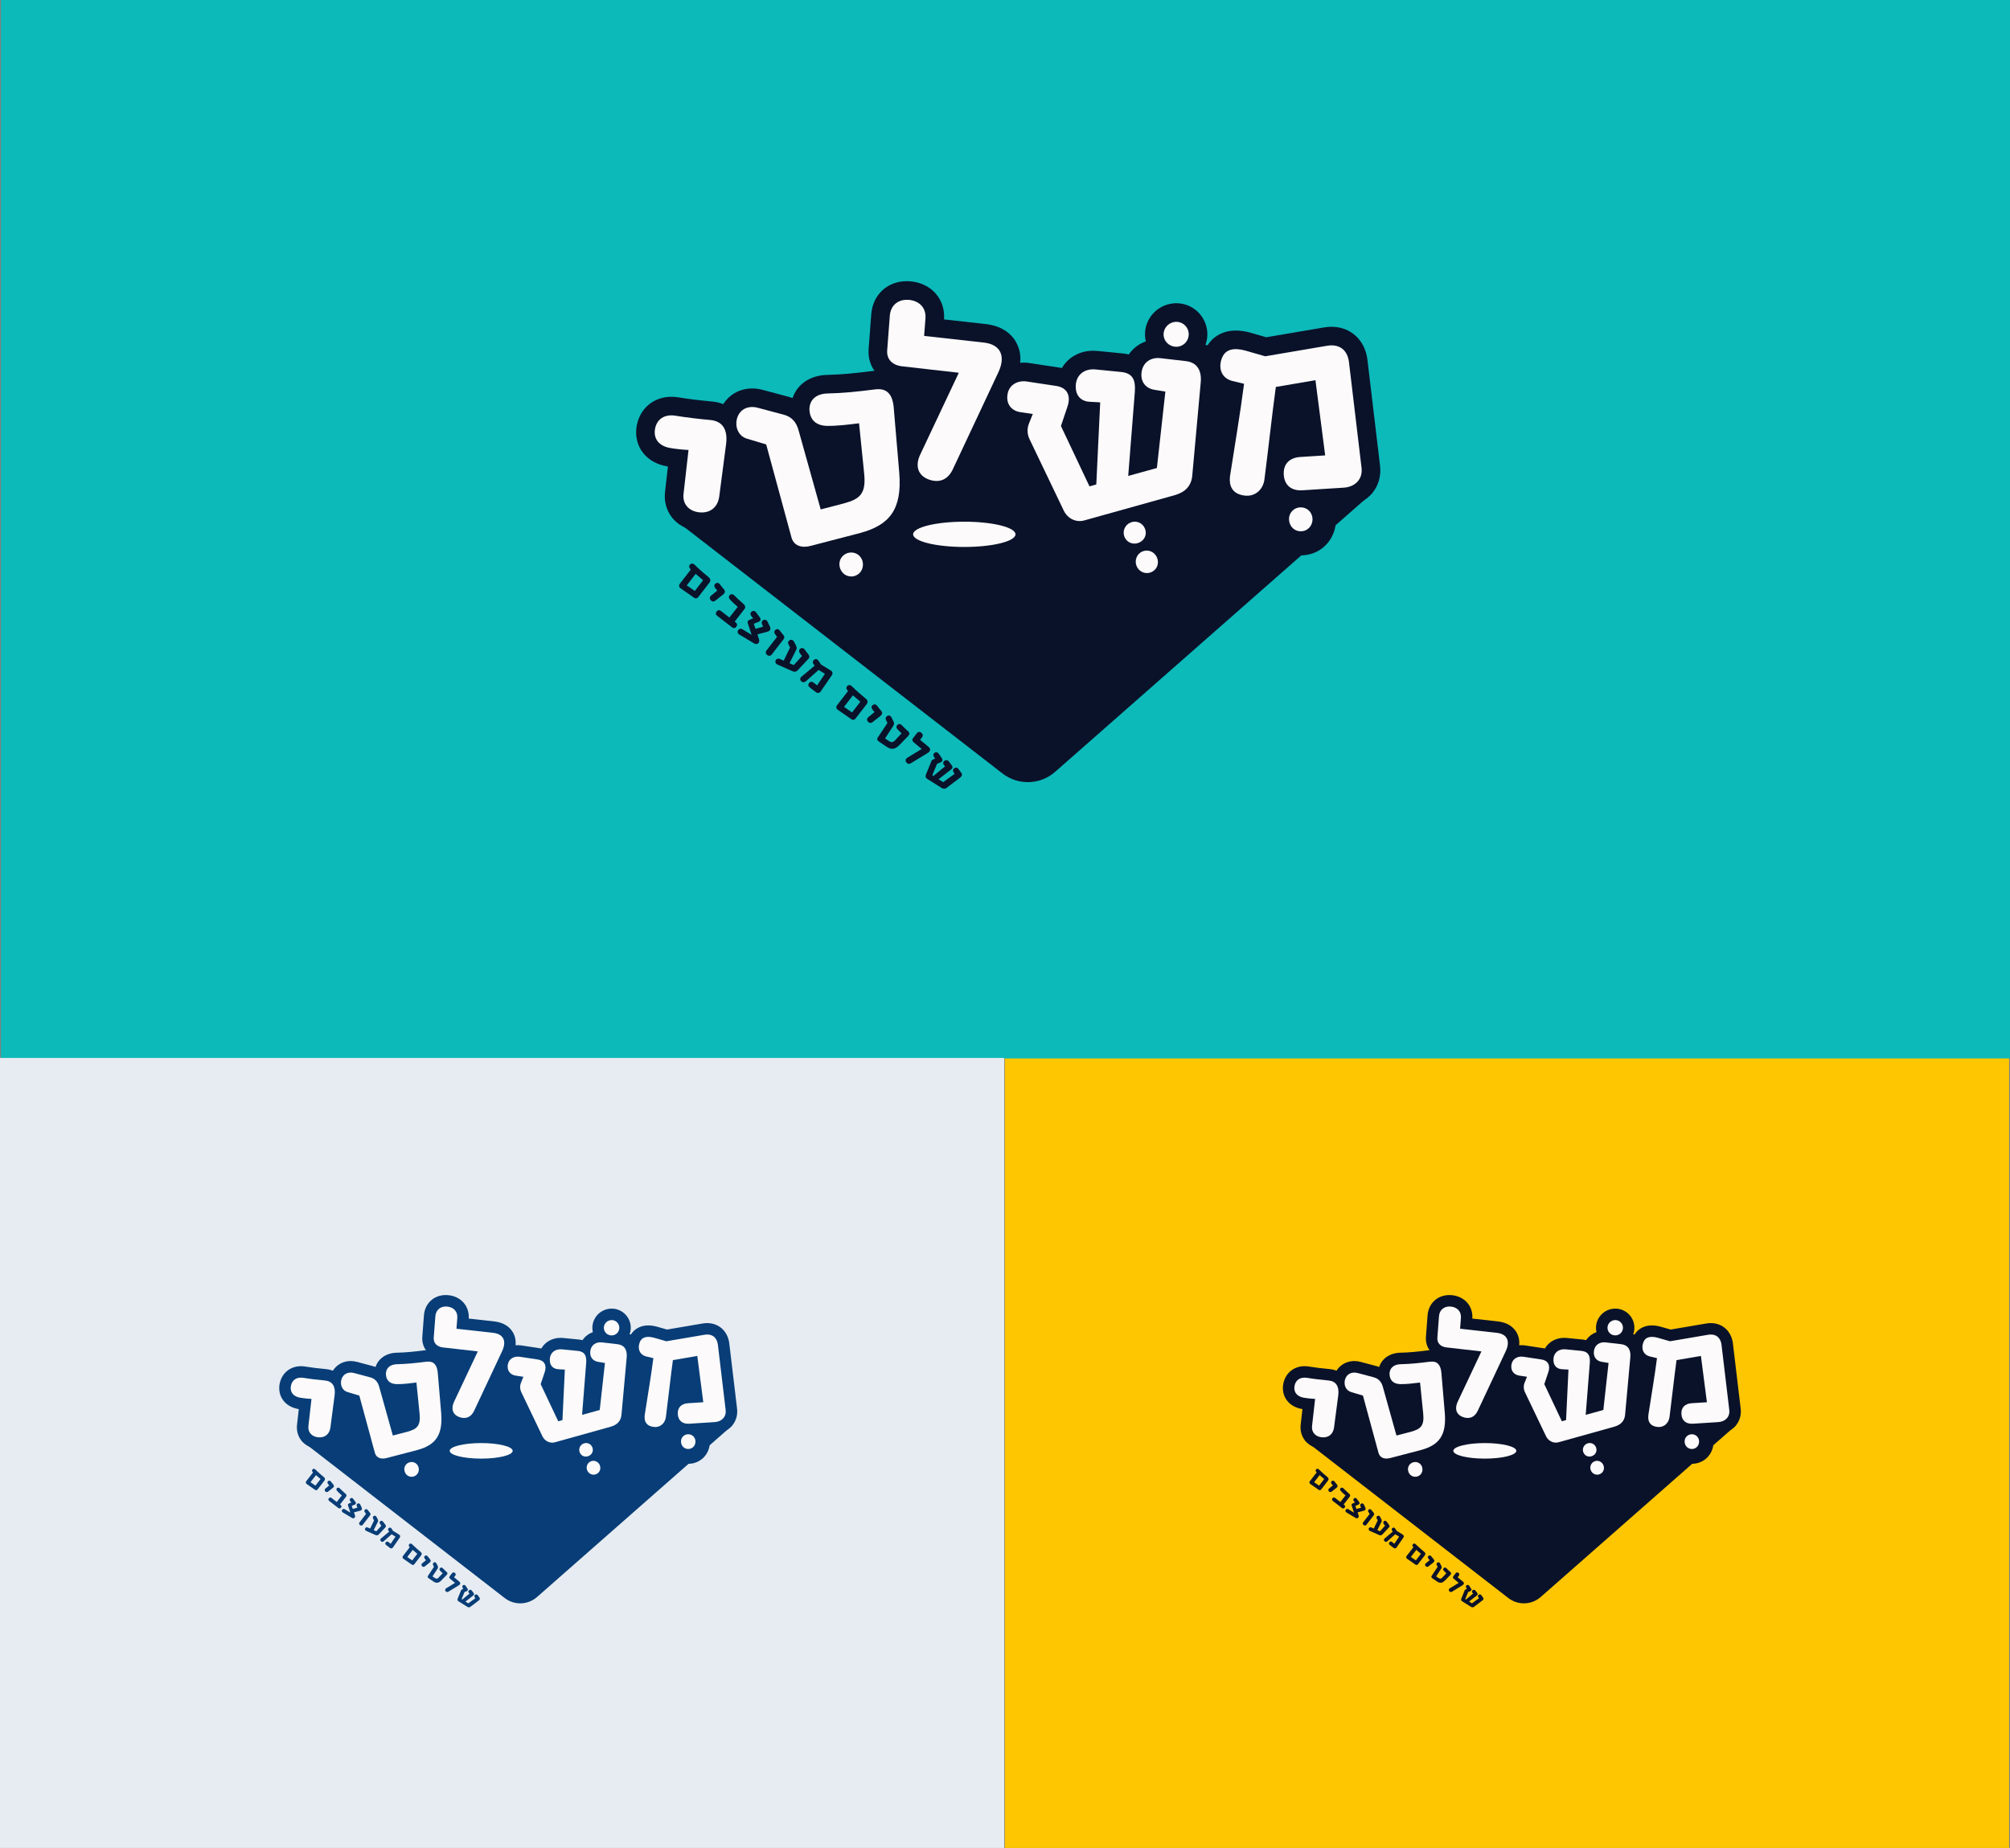
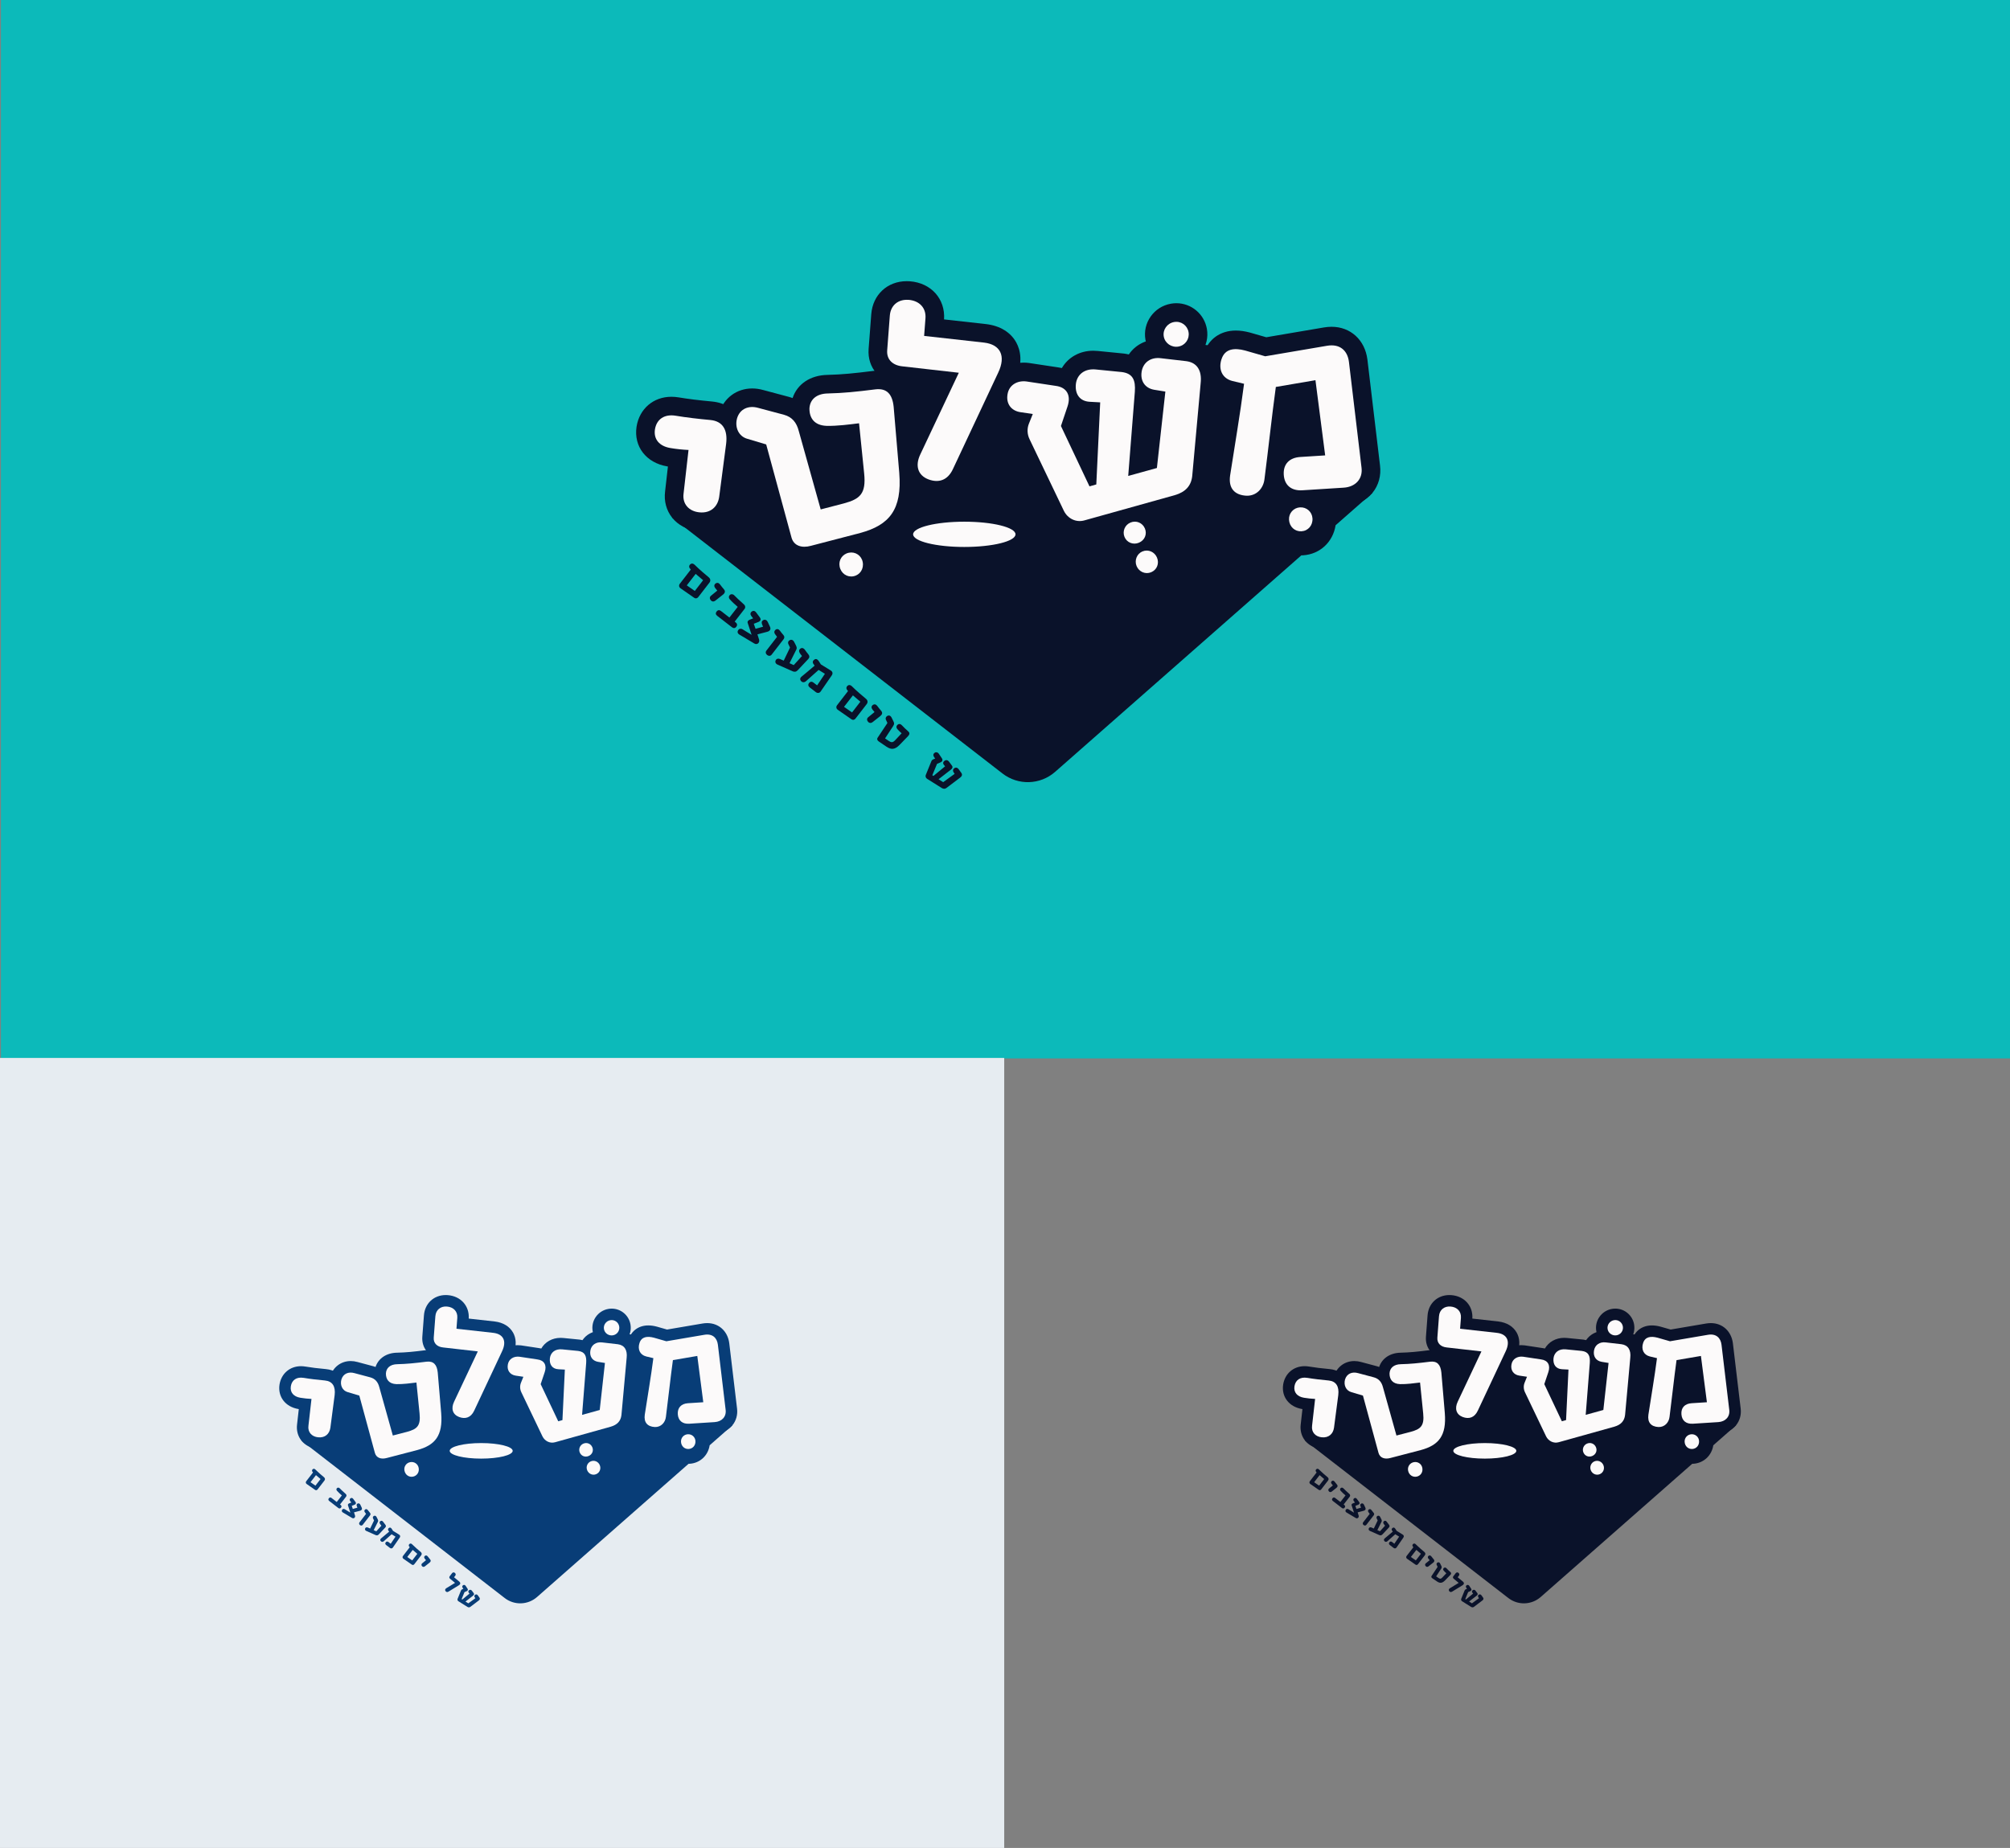
<svg xmlns="http://www.w3.org/2000/svg" id="Layer_2" viewBox="0 0 1067.5 981.64">
  <rect x="0" y="0" width="1067.5" height="981.64" fill="#808080" stroke="none" />
  <defs>
    <style>      .cls-1 {        fill: #0cbaba;      }      .cls-2 {        fill: #083d77;      }      .cls-3 {        fill: #0a122a;      }      .cls-4 {        fill: #e6ecf1;      }      .cls-5 {        fill: #fec601;      }      .cls-6 {        fill: #fcfafa;      }    </style>
  </defs>
  <g id="Layer_4">
    <g>
-       <rect class="cls-5" x="533.68" y="562" width="533.34" height="419.64" />
      <rect class="cls-1" x=".5" width="1067" height="562.23" />
      <g>
        <path class="cls-3" d="M921.95,757.16l-8.01-49.11-36.61,2.09-15.43-2.09-7.06,2.09-14.77,7.51-18.62,2.11-45.64-3.14-41.83,14.55h-25.52l-15.36,34.07,107.96,83.64c5.12,3.97,12.33,3.74,17.2-.54l80.48-70.77c.18,0,.36,0,.55,0,5.52-.35,9.79-4.35,10.64-9.83l12.02-10.57Z" />
        <g>
          <path class="cls-3" d="M700.53,780.64c1.46,1.47,3.49,3.18,4.59,4.09.56.47.65,1.17.23,1.71l-3.67,4.75c-.35.46-.89.55-1.34.21l-4.44-3.09c-.53-.38-.63-.99-.23-1.5l3.59-4.64-.09-.09c-.54-.55-.6-1.14-.1-1.6.48-.43,1.02-.3,1.47.15ZM700.56,789.19l2.71-3.51c-.98-.81-1.74-1.45-2.43-2.08l-2.9,3.76,2.62,1.83Z" />
          <path class="cls-3" d="M708.78,787.04c.39.53.87,1.12,1.32,1.64.48.56.35,1.14-.32,1.68l-2.53,2c-.49.38-1.07.35-1.5-.16-.4-.47-.4-1.08.1-1.47l2.04-1.67c-.24-.26-.5-.56-.7-.85-.39-.53-.36-1.08.12-1.45.51-.38,1.06-.27,1.47.28Z" />
          <path class="cls-3" d="M714.11,800.9c-.38.49-.91.55-1.4.17l-4.86-3.76c-.5-.39-.57-.9-.19-1.4.39-.5.91-.58,1.42-.19l2.79,2.15,2.72-3.49c-1.03-.89-1.83-1.61-2.59-2.47-.43-.49-.39-1.02,0-1.41.42-.39,1.05-.34,1.47.11.76.78,1.5,1.48,3.16,2.96.47.41.55,1.02.22,1.45l-3.24,4.17.36.28c.49.38.56.92.17,1.42Z" />
          <path class="cls-3" d="M714.73,802c.3-.48.88-.61,1.41-.28l2.97,1.82-1.25-3.81c-.22-.55.12-.94.68-1.15l1.08-.42-.6-.77c-.39-.52-.36-1.08.15-1.46.54-.4,1.08-.2,1.45.3l1.21,1.63c.41.53.31,1.15-.46,1.47l-1.54.6.58,1.65,2.44-.69-.32-.81c-.24-.63-.1-1.1.44-1.38.54-.26,1.13,0,1.42.59l.77,1.65c.32.71.03,1.35-.93,1.6l-3.19.84.52,1.64c.34,1.01-.58,1.93-1.54,1.35l-4.87-2.9c-.61-.36-.76-.91-.41-1.46Z" />
          <path class="cls-3" d="M728.36,802.15c.36.49.76,1,1.16,1.45.39.46.37.93.03,1.38l-3.88,5.02c-.35.46-.96.51-1.47.12-.49-.38-.6-.98-.24-1.44l3.48-4.51c-.24-.29-.47-.59-.68-.92-.35-.52-.28-1,.2-1.4.46-.36,1-.23,1.4.29Z" />
          <path class="cls-3" d="M735.59,810.45c-.33-.4-.6-.73-.81-1.11-.26-.49-.2-1.01.34-1.36.52-.33,1.05-.08,1.39.4.37.52.72,1.01,1.18,1.55.4.5.41,1.02-.04,1.49l-3.43,3.65c-.55.57-1.07.64-1.71.36l-4.94-2.19c-.62-.26-.86-.86-.59-1.39.26-.53.81-.68,1.41-.43l1.23.54,2.06-4.28-.52-1.1c-.27-.57-.02-1.13.53-1.36.57-.22,1.07.09,1.31.57l.56,1.1c.37.73.37,1.05.18,1.46l-2.23,4.46,1.38.62,2.7-2.97Z" />
          <path class="cls-3" d="M739.68,811.58c.56-.33,1.03-.01,1.4.55l.68,1.06,3.21,1.98c.69.43.73,1.05.36,1.6l-3.64,5.28c-.38.56-1.04.63-1.6.19l-1.97-1.52c-.53-.41-.61-.94-.23-1.44.38-.49.93-.55,1.45-.15l1.19.92,2.55-3.78-2.06-1.27c-1.41,1.22-2.78,2.48-4.17,3.71-.42.39-1.04.45-1.48.04-.52-.51-.52-1.06.06-1.56,1.42-1.19,2.88-2.36,4.28-3.59l-.42-.59c-.36-.53-.17-1.1.38-1.42Z" />
          <path class="cls-3" d="M751.92,820.36c1.46,1.47,3.49,3.18,4.59,4.09.56.47.65,1.17.23,1.71l-3.67,4.75c-.35.46-.89.55-1.34.21l-4.44-3.09c-.53-.38-.63-.99-.23-1.5l3.59-4.64-.09-.09c-.54-.55-.6-1.14-.1-1.6.48-.43,1.02-.3,1.47.15ZM751.94,828.9l2.71-3.51c-.98-.81-1.74-1.45-2.43-2.08l-2.9,3.76,2.62,1.83Z" />
          <path class="cls-3" d="M760.17,826.75c.39.54.87,1.12,1.32,1.65.48.56.35,1.14-.32,1.68l-2.53,2c-.49.37-1.07.35-1.5-.16-.4-.47-.4-1.08.1-1.47l2.04-1.67c-.24-.26-.49-.56-.7-.85-.39-.53-.36-1.08.12-1.45.51-.38,1.06-.27,1.47.28Z" />
          <path class="cls-3" d="M765.42,833.28l-2.69,4.1,1.18.81c.84.56,1.32.65,2.17-.27l2.07-2.21c-.43-.39-.99-.87-1.41-1.37-.46-.57-.33-1.08.11-1.45.42-.34.95-.28,1.42.24.62.68,1.16,1.18,2.07,1.99.5.46.44.95-.08,1.51l-2.77,2.86c-1.56,1.6-2.77,1.61-4.26.62l-2.54-1.73c-.47-.31-.67-.77-.4-1.2l3.22-4.84-.49-1.08c-.23-.48,0-1.03.52-1.28.55-.25,1.06.02,1.31.55l.71,1.44c.22.46.14.88-.15,1.3Z" />
          <path class="cls-3" d="M774.58,835.52c.51.4.63.99.24,1.49l-.65.84,2.8,2.32c.73.62.68,1.38-.29,1.97l-5.47,3.35c-.64.39-1.19.22-1.57-.3-.39-.55-.21-1.13.42-1.52l4.64-2.83-2.62-2.18c-.46-.37-.58-.87-.24-1.31l1.28-1.66c.39-.5.98-.55,1.46-.18Z" />
          <path class="cls-3" d="M776.05,849.3l1.8-4.43c.13-.33.38-.56.68-.67l.58-.21-.42-.63c-.31-.47-.2-.99.29-1.3.47-.3,1.01-.13,1.33.33l.99,1.48c.38.55.21,1.07-.44,1.36l-1.14.5-1.53,3.71.36.23,3.81-3.15-.39-.48c-.41-.49-.24-1.01.24-1.35.46-.32,1.04-.23,1.44.31l.94,1.26c.38.55.2.94-.35,1.38l-4.01,3.11,1.51.95,3.74-2.72-.38-.58c-.3-.49-.16-.98.29-1.28.48-.32,1.04-.19,1.39.31l.89,1.24c.38.55.21,1.09-.4,1.53l-4.47,3.38c-.49.35-.99.34-1.55,0l-4.78-3c-.46-.28-.59-.83-.42-1.29Z" />
        </g>
        <ellipse class="cls-6" cx="788.58" cy="770.7" rx="16.73" ry="4.13" />
        <g>
          <path class="cls-3" d="M702.81,769.63c-.46,0-.92-.02-1.39-.07-3.37-.31-6.34-1.85-8.32-4.32-1.89-2.37-2.7-5.42-2.3-8.6l.92-8.12c-.08-.01-.16-.03-.24-.04-6.86-1.16-10.98-6.49-10.01-12.97.94-5.88,5.51-9.79,11.4-9.79.77,0,1.56.07,2.36.2,3,.51,6.67.96,10.95,1.35,4.36.43,6.85,2.5,8.19,4.17,2.12,2.65,2.94,6.14,2.44,10.38l-2.29,17.49c-.89,6.18-5.59,10.33-11.7,10.33Z" />
          <path class="cls-3" d="M751.61,790.56c-4.79,0-8.8-3.35-9.74-8.16-1.06-5.37,2.45-10.6,7.82-11.66.64-.13,1.3-.19,1.95-.19,4.71,0,8.79,3.37,9.71,8.01.52,2.65.02,5.32-1.41,7.52-1.46,2.24-3.73,3.77-6.38,4.29-.64.13-1.3.19-1.95.19Z" />
          <path class="cls-3" d="M736.34,780.85c-4.91,0-8.77-2.83-10.07-7.39l-7.42-27.28-2.86-.86c-5.95-1.69-9.26-7.89-7.53-14.16l.04-.12c1.46-4.88,5.69-8.04,10.78-8.04,1.19,0,2.4.17,3.6.51l8.38,2.24c.39.11.8.24,1.21.39,1.5-4.56,5.78-7.49,11.46-7.58,4.85-.12,8.67-.51,14.91-1.3h.08c.54-.07,1.07-.1,1.59-.1,2.32,0,9.98.81,11.05,11.24l1.84,21.67c1.15,14.27-4.31,22.54-17.19,26.04l-16.19,4.21c-1.24.34-2.48.51-3.67.51ZM745.9,755.16l1.71-.44c1.3-.36,1.93-.62,2.23-.76.05-.35.11-1.11-.04-2.58l-1.04-10.25c-1.47.12-2.97.21-4.45.21-.3,0-.6,0-.9-.01h-.1c-.44-.02-.87-.06-1.3-.11l3.9,13.95Z" />
          <path class="cls-3" d="M779.52,759.33c-1.59,0-3.23-.32-4.87-.94-3.16-1.23-5.5-3.48-6.63-6.33-1.21-3.06-.96-6.65.69-10.11l8.95-18.99-9.94-1.13c-6.61-.68-10.88-5.51-10.41-11.75l.86-11.34c.48-6.36,5.26-10.8,11.6-10.8.33,0,.67.01,1.02.04,6.94.53,11.62,5.76,11.16,12.46l13.8,1.54c4.51.54,7.96,2.67,9.79,5.98,1.36,2.47,2.39,6.65-.4,12.51l-14.79,31.51c-2.2,4.68-6.15,7.36-10.84,7.36Z" />
          <path class="cls-3" d="M843.3,779.48c-4.69,0-8.69-3.34-9.5-7.94-.93-5.27,2.6-10.3,7.87-11.23.57-.1,1.15-.15,1.72-.15,4.69,0,8.69,3.37,9.51,8.02.94,5.31-2.52,10.21-7.88,11.16-.57.1-1.15.15-1.72.15Z" />
          <path class="cls-3" d="M845.14,789.77c-4.71,0-8.73-3.4-9.56-8.09-.94-5.31,2.59-10.38,7.85-11.31.56-.1,1.13-.15,1.7-.15,4.71,0,8.72,3.4,9.55,8.09.45,2.56-.09,5.13-1.51,7.23-1.47,2.17-3.72,3.61-6.34,4.07-.56.1-1.13.15-1.69.15Z" />
          <path class="cls-3" d="M857.83,715.46c-4.97,0-9.19-3.53-10.05-8.38-.97-5.51,2.76-10.8,8.31-11.78.59-.1,1.19-.16,1.79-.16,4.92,0,9.12,3.53,9.98,8.4.97,5.52-2.72,10.79-8.24,11.77-.59.1-1.2.16-1.79.16Z" />
          <path class="cls-3" d="M826.3,772.44c-4.46,0-8.5-2.53-10.56-6.59l-11.28-23.54c-.97-1.99-1.39-4.16-1.25-6.31-1.92-.79-3.53-2.05-4.7-3.69-1.7-2.38-2.33-5.4-1.78-8.5.92-5.45,5.55-9.25,11.28-9.25.57,0,1.15.04,1.73.11l9.59,1.45c.4.05.78.12,1.16.21,2.01-3.47,5.78-5.66,10.23-5.66.48,0,.98.03,1.47.07l8.57.85h.09c.44.07.96.16,1.52.3,2.05-3.03,5.51-4.91,9.52-4.91.56,0,1.14.04,1.71.11l8.31.96c6.78.87,10.79,6.43,9.99,13.85l-2.77,30.43c-.63,5.65-4.19,9.7-10.04,11.4l-29.58,8.26c-1.02.29-2.11.45-3.2.45Z" />
          <path class="cls-3" d="M898.53,775.8c-5.3,0-9.56-4.06-9.9-9.45-.35-5.46,3.82-10.19,9.28-10.54.22-.01.43-.02.64-.02,5.22,0,9.56,4.08,9.89,9.3.17,2.7-.68,5.28-2.38,7.27-1.74,2.03-4.19,3.25-6.89,3.42-.21.01-.43.02-.64.02Z" />
          <path class="cls-3" d="M881,764.16c-.13,0-.26,0-.39,0h-.13c-4.69-.26-7.35-2.35-8.76-4.06-1.41-1.72-2.96-4.76-2.29-9.47v-.06c.49-3.16,1-6.33,1.51-9.51.79-4.94,1.6-10.01,2.32-15.04-2.49-.97-4.5-2.69-5.73-4.96-1.53-2.81-1.76-6.21-.64-9.57,1.5-4.62,5.4-7.41,10.43-7.41,1.43,0,2.93.21,4.58.65l5.38,1.54,18.81-3.2c.86-.15,1.71-.22,2.53-.22,6.19,0,10.89,4.3,11.71,10.69l4.13,34.66c.42,3.31-.47,6.51-2.5,8.97-2.13,2.57-5.32,4.12-8.98,4.35l-13.49.86c-.33.02-.65.03-.97.03-3.27,0-6.07-1.09-8.11-3-2.15,2.93-5.54,4.76-9.4,4.76ZM895.85,727.76c-.53,4.11-1.02,8.25-1.5,12.3,1.12-.39,2.35-.64,3.66-.72l1.64-.1-1.53-11.86-2.28.39Z" />
          <g>
            <path class="cls-6" d="M694.24,731.92c3.55.6,7.62,1.06,11.37,1.41,3.99.39,5.69,3.14,5.14,7.76l-2.27,17.35c-.47,3.3-2.86,5.43-6.46,5.07-3.36-.31-5.64-2.68-5.19-6.13l1.62-14.26c-1.94-.09-4.06-.31-5.95-.63-3.55-.6-5.51-2.85-5.02-6.08.54-3.39,3.13-5.08,6.76-4.48Z" />
            <path class="cls-6" d="M750.87,776.71c2.11-.42,4.1.91,4.51,3.03.45,2.26-.89,4.25-3,4.66-2.11.42-4.1-.91-4.54-3.18-.42-2.11.91-4.1,3.03-4.51Z" />
            <path class="cls-6" d="M734.47,736.88l7.18,25.68,7.52-1.95c5.28-1.43,7.38-3.1,6.67-9.85l-1.66-16.35c-3.13.38-7.1.93-10.64.85-3.95-.16-5.58-2.5-5.57-5.63.13-2.92,2.24-4.91,6.07-4.96,4.99-.12,8.98-.52,15.55-1.34,3.68-.41,5.48,1.58,5.91,5.73l1.83,21.56c.98,12.1-3.28,17.09-12.72,19.66l-16.16,4.21c-2.97.82-5.56,0-6.32-2.67l-8.28-30.47-6.16-1.84c-2.82-.78-4.18-3.72-3.36-6.7.94-3.16,3.85-4.28,6.92-3.4l8.43,2.25c2.65.73,4.11,2.56,4.79,5.24Z" />
            <path class="cls-6" d="M770.34,694.04c3.52.27,5.81,2.6,5.55,6.05l-.44,5.75,19.63,2.19c5.19.63,7.23,4.25,4.57,9.82l-14.81,31.54c-1.75,3.72-4.74,4.57-8.03,3.32-3.44-1.34-4.36-4.49-2.62-8.13l12.59-26.7-18.41-2.1c-3.21-.32-5.22-2.25-4.99-5.23l.86-11.34c.26-3.45,2.8-5.41,6.09-5.16Z" />
            <path class="cls-6" d="M842.89,766.84c1.92-.8,3.95.1,4.72,1.95.77,1.84-.06,3.85-1.98,4.65s-3.92-.03-4.69-1.88c-.77-1.84.1-3.95,1.95-4.72Z" />
            <path class="cls-6" d="M846.81,776.28c1.92-.8,3.98.17,4.75,2.02s0,3.99-1.92,4.79c-1.84.77-3.95-.1-4.75-2.02-.77-1.84.07-4.02,1.92-4.79Z" />
            <path class="cls-6" d="M857.16,701.29c2.27-.4,4.33,1.11,4.72,3.3s-1.03,4.32-3.3,4.72-4.41-1.1-4.79-3.29,1.11-4.33,3.38-4.73Z" />
            <path class="cls-6" d="M821.17,763.1l-11.23-23.45c-.85-1.72-.87-3.59-.21-5.19l1.25-3.11-4.09-.61c-3.05-.48-4.71-2.84-4.16-5.9.49-2.97,3.18-4.54,6.21-4.14l9.54,1.44c3.59.46,5.07,3.08,3.84,6.73l-2.15,6.39,9.33,19.73,2.23-.63,1.28-26.83-3.39-.18c-3.46-.17-4.93-2.72-4.55-5.91.4-3.04,2.86-5.03,6.51-4.66l8.5.84c3.59.46,4.52,2.64,4.25,6.43l-2.17,27.53,9.37-2.59,2.77-24.98-3.69-.6c-3.06-.55-4.5-2.95-4.07-5.84.46-3.12,3.04-4.9,6.31-4.47l8.28.96c3.59.46,5.16,3.15,4.7,7.21l-2.76,30.36c-.36,3.26-2.27,5.24-5.69,6.23l-29.52,8.25c-2.82.81-5.5-.67-6.7-3.03Z" />
            <path class="cls-6" d="M898.29,761.89c2.15-.14,3.94,1.44,4.08,3.59.15,2.3-1.43,4.09-3.58,4.23s-3.94-1.44-4.09-3.74c-.14-2.15,1.44-3.94,3.59-4.08Z" />
            <path class="cls-6" d="M872.66,713.4c1.09-3.38,4.15-3.73,7.67-2.8l6.59,1.89,20.18-3.44c4.34-.74,6.72,1.65,7.18,5.24l4.12,34.61c.46,3.66-1.99,6.28-5.82,6.53l-13.49.86c-3.6.23-5.88-1.63-6.1-5.08s1.8-5.58,5.41-5.81l8.13-.52-3.18-24.59-12.95,2.21c-1.37,10.02-2.42,20.09-3.71,30.1-.34,3.1-2.65,5.56-5.89,5.45-3.94-.21-5.93-2.47-5.34-6.59,1.52-9.95,3.27-19.99,4.56-30l-3.83-.91c-3.36-.86-4.63-3.86-3.53-7.17Z" />
          </g>
        </g>
      </g>
      <g>
        <path class="cls-3" d="M728.86,261.84l-13.01-79.8-59.5,3.39-25.07-3.39-11.47,3.39-24,12.2-30.27,3.43-74.17-5.1-67.97,23.64h-41.47l-24.96,55.37,175.45,135.92c8.32,6.45,20.04,6.08,27.95-.87l130.78-115.02c.3,0,.59,0,.89-.01,8.98-.57,15.91-7.07,17.29-15.97l19.54-17.18Z" />
        <g>
          <path class="cls-3" d="M368.97,300.05c2.37,2.38,5.67,5.17,7.46,6.64.92.77,1.06,1.89.37,2.78l-5.97,7.72c-.58.74-1.44.89-2.18.35l-7.21-5.02c-.86-.61-1.02-1.6-.38-2.44l5.83-7.54-.15-.14c-.88-.89-.97-1.86-.17-2.6.78-.71,1.66-.49,2.39.25ZM369.01,313.93l4.41-5.71c-1.59-1.32-2.82-2.36-3.95-3.37l-4.72,6.1,4.26,2.97Z" />
          <path class="cls-3" d="M382.38,310.44c.64.87,1.41,1.82,2.14,2.67.77.92.57,1.86-.52,2.74l-4.1,3.24c-.79.61-1.74.57-2.44-.26-.65-.77-.65-1.75.17-2.39l3.32-2.72c-.4-.42-.8-.91-1.14-1.38-.64-.87-.59-1.76.19-2.35.82-.61,1.73-.43,2.38.45Z" />
          <path class="cls-3" d="M391.05,332.96c-.62.8-1.47.89-2.27.27l-7.9-6.11c-.82-.63-.92-1.47-.31-2.27.63-.82,1.48-.94,2.3-.31l4.52,3.5,4.41-5.67c-1.67-1.44-2.97-2.61-4.21-4.01-.69-.79-.64-1.65,0-2.29.69-.63,1.7-.54,2.38.19,1.23,1.27,2.44,2.41,5.13,4.81.76.67.9,1.65.35,2.36l-5.27,6.78.58.45c.8.62.91,1.49.28,2.31Z" />
          <path class="cls-3" d="M392.05,334.74c.49-.78,1.43-.99,2.3-.46l4.83,2.95-2.04-6.19c-.36-.89.2-1.53,1.1-1.88l1.75-.68-.98-1.25c-.63-.84-.59-1.76.24-2.37.88-.65,1.76-.32,2.35.48l1.96,2.65c.67.86.5,1.87-.74,2.39l-2.49.97.95,2.68,3.97-1.11-.53-1.31c-.39-1.03-.16-1.78.71-2.24.88-.42,1.83,0,2.3.97l1.24,2.67c.52,1.16.05,2.19-1.52,2.6l-5.18,1.37.85,2.66c.56,1.65-.94,3.13-2.5,2.19l-7.91-4.72c-.99-.59-1.24-1.48-.66-2.37Z" />
          <path class="cls-3" d="M414.19,335c.58.79,1.24,1.63,1.89,2.36.64.75.6,1.51.04,2.24l-6.31,8.16c-.58.75-1.56.82-2.38.19-.8-.62-.97-1.59-.4-2.34l5.66-7.32c-.39-.47-.76-.97-1.11-1.5-.57-.84-.45-1.63.33-2.27.74-.59,1.62-.37,2.27.48Z" />
          <path class="cls-3" d="M425.94,348.49c-.54-.65-.97-1.19-1.31-1.8-.43-.8-.33-1.64.55-2.21.85-.53,1.7-.14,2.26.64.6.84,1.17,1.63,1.91,2.52.65.82.67,1.65-.07,2.42l-5.57,5.94c-.9.93-1.73,1.04-2.77.58l-8.02-3.56c-1-.43-1.39-1.39-.96-2.25.43-.86,1.32-1.1,2.28-.7l1.99.87,3.35-6.96-.85-1.79c-.45-.93-.04-1.83.86-2.21.92-.36,1.74.15,2.13.92l.92,1.78c.59,1.19.6,1.71.29,2.37l-3.62,7.24,2.24,1.01,4.39-4.82Z" />
          <path class="cls-3" d="M432.59,350.32c.91-.54,1.67-.02,2.27.89l1.11,1.73,5.21,3.21c1.12.69,1.18,1.7.58,2.59l-5.91,8.58c-.62.91-1.69,1.02-2.6.32l-3.2-2.47c-.85-.66-1-1.53-.37-2.34.62-.8,1.51-.9,2.36-.24l1.93,1.49,4.14-6.15-3.34-2.06c-2.28,1.98-4.51,4.03-6.77,6.03-.69.63-1.69.72-2.4.06-.84-.83-.84-1.73.1-2.53,2.31-1.93,4.68-3.84,6.95-5.83l-.68-.96c-.58-.86-.28-1.78.62-2.31Z" />
          <path class="cls-3" d="M452.48,364.59c2.37,2.38,5.67,5.17,7.46,6.64.92.77,1.06,1.89.37,2.78l-5.97,7.72c-.58.74-1.44.89-2.18.34l-7.21-5.02c-.86-.61-1.02-1.6-.38-2.44l5.83-7.54-.15-.14c-.88-.89-.97-1.86-.17-2.6.78-.71,1.66-.49,2.39.25ZM452.52,378.46l4.41-5.71c-1.59-1.32-2.82-2.36-3.95-3.37l-4.72,6.1,4.26,2.97Z" />
          <path class="cls-3" d="M465.89,374.98c.64.87,1.41,1.82,2.14,2.67.77.92.57,1.86-.52,2.73l-4.1,3.24c-.79.61-1.74.57-2.44-.26-.65-.77-.65-1.75.17-2.39l3.32-2.72c-.4-.42-.8-.91-1.14-1.38-.64-.87-.59-1.76.19-2.35.82-.61,1.73-.43,2.38.45Z" />
          <path class="cls-3" d="M474.42,385.58l-4.37,6.67,1.92,1.31c1.36.91,2.15,1.05,3.53-.44l3.35-3.59c-.7-.63-1.61-1.42-2.28-2.23-.74-.92-.53-1.75.17-2.36.68-.55,1.55-.46,2.31.39,1.01,1.1,1.88,1.92,3.36,3.24.82.75.72,1.54-.13,2.46l-4.5,4.65c-2.53,2.6-4.49,2.62-6.93,1l-4.13-2.81c-.77-.51-1.09-1.25-.64-1.95l5.23-7.86-.8-1.75c-.38-.79.02-1.67.85-2.07.9-.41,1.72.02,2.13.89l1.15,2.34c.36.74.23,1.43-.24,2.11Z" />
-           <path class="cls-3" d="M489.31,389.22c.84.65,1.02,1.6.39,2.42l-1.05,1.36,4.54,3.77c1.19,1.01,1.11,2.25-.47,3.2l-8.88,5.44c-1.05.64-1.93.36-2.55-.49-.64-.9-.35-1.84.68-2.46l7.53-4.6-4.25-3.55c-.75-.61-.94-1.42-.39-2.13l2.08-2.69c.63-.82,1.59-.89,2.37-.29Z" />
          <path class="cls-3" d="M491.7,411.62l2.92-7.2c.21-.53.62-.91,1.1-1.09l.94-.35-.69-1.03c-.51-.77-.32-1.61.47-2.11.76-.49,1.64-.21,2.16.54l1.6,2.4c.62.89.34,1.74-.72,2.2l-1.84.81-2.49,6.03.59.37,6.19-5.11-.64-.79c-.66-.8-.39-1.64.39-2.19.75-.52,1.69-.38,2.34.5l1.52,2.05c.62.89.33,1.53-.56,2.23l-6.52,5.06,2.46,1.55,6.08-4.41-.61-.94c-.49-.79-.25-1.59.47-2.07.78-.53,1.69-.32,2.26.5l1.45,2.02c.62.89.34,1.77-.65,2.49l-7.27,5.5c-.79.58-1.62.55-2.52,0l-7.76-4.87c-.75-.46-.96-1.35-.68-2.09Z" />
        </g>
        <ellipse class="cls-6" cx="512.14" cy="283.84" rx="27.19" ry="6.71" />
        <g>
          <path class="cls-3" d="M372.74,282.12c-.74,0-1.5-.04-2.25-.11-5.48-.51-10.31-3.01-13.52-7.02-3.07-3.85-4.4-8.8-3.74-13.97l1.5-13.2c-.13-.02-.26-.04-.39-.07-11.14-1.88-17.85-10.55-16.27-21.08,1.52-9.55,8.96-15.9,18.52-15.9,1.25,0,2.54.11,3.83.32,4.87.82,10.84,1.56,17.79,2.2,7.08.7,11.14,4.07,13.31,6.77,3.45,4.3,4.79,9.98,3.96,16.87l-3.72,28.42c-1.44,10.04-9.08,16.79-19.02,16.79Z" />
          <path class="cls-3" d="M452.06,316.12c-7.78,0-14.29-5.45-15.83-13.26-1.72-8.73,3.98-17.23,12.7-18.95,1.05-.21,2.11-.31,3.17-.31,7.66,0,14.29,5.47,15.78,13.02.85,4.31.04,8.65-2.29,12.22-2.37,3.64-6.05,6.12-10.37,6.97-1.04.21-2.11.31-3.16.31Z" />
          <path class="cls-3" d="M427.23,300.35c-7.98,0-14.25-4.6-16.36-12.01l-12.05-44.33-4.66-1.39c-9.67-2.74-15.05-12.82-12.24-23.01l.06-.2c2.37-7.94,9.24-13.06,17.51-13.06,1.93,0,3.9.28,5.85.83l13.63,3.64c.64.18,1.3.39,1.97.64,2.44-7.41,9.39-12.18,18.62-12.32,7.88-.2,14.1-.84,24.23-2.11l.13-.02c.88-.1,1.74-.15,2.58-.15,3.77,0,16.21,1.32,17.96,18.27l2.99,35.22c1.87,23.2-7,36.63-27.94,42.32l-26.31,6.85c-2.02.55-4.03.83-5.97.83ZM442.78,258.6l2.77-.72c2.12-.58,3.14-1,3.62-1.24.09-.56.18-1.81-.07-4.19l-1.69-16.66c-2.38.2-4.83.34-7.24.34-.49,0-.97,0-1.46-.02h-.17c-.72-.03-1.42-.09-2.1-.18l6.34,22.67Z" />
          <path class="cls-3" d="M497.41,265.37c-2.59,0-5.25-.51-7.91-1.52-5.14-2-8.94-5.65-10.78-10.29-1.97-4.97-1.57-10.81,1.12-16.43l14.55-30.86-16.15-1.84c-10.74-1.11-17.69-8.95-16.92-19.09l1.4-18.42c.79-10.34,8.54-17.56,18.86-17.56.54,0,1.1.02,1.66.06,11.28.86,18.88,9.36,18.14,20.25l22.42,2.5c7.32.88,12.94,4.33,15.91,9.72,2.21,4.02,3.89,10.8-.65,20.33l-24.04,51.2c-3.57,7.6-9.99,11.96-17.61,11.96Z" />
          <path class="cls-3" d="M601.05,298.12c-7.63,0-14.12-5.43-15.44-12.9-1.51-8.56,4.23-16.75,12.78-18.25.93-.16,1.87-.25,2.8-.25,7.62,0,14.12,5.48,15.45,13.03,1.52,8.63-4.1,16.6-12.8,18.13-.92.16-1.86.24-2.79.24Z" />
          <path class="cls-3" d="M604.05,314.84c-7.66,0-14.19-5.53-15.53-13.14-1.52-8.62,4.2-16.87,12.76-18.38.91-.16,1.84-.24,2.76-.24,7.65,0,14.17,5.53,15.51,13.15.73,4.16-.14,8.34-2.46,11.76-2.39,3.52-6.05,5.87-10.3,6.62-.91.16-1.83.24-2.74.24Z" />
          <path class="cls-3" d="M624.67,194.09c-8.07,0-14.94-5.73-16.33-13.62-1.58-8.96,4.48-17.55,13.51-19.14.96-.17,1.94-.26,2.9-.26,8,0,14.82,5.74,16.22,13.64,1.58,8.96-4.43,17.54-13.39,19.12-.96.17-1.94.26-2.92.26Z" />
          <path class="cls-3" d="M573.43,286.68c-7.24,0-13.82-4.1-17.16-10.71l-18.33-38.26c-1.58-3.23-2.26-6.77-2.04-10.25-3.12-1.28-5.74-3.32-7.64-5.99-2.76-3.87-3.78-8.77-2.89-13.81,1.5-8.85,9.02-15.03,18.33-15.03.93,0,1.87.06,2.8.19l15.58,2.35c.64.09,1.27.2,1.88.34,3.27-5.64,9.39-9.2,16.63-9.2.78,0,1.59.04,2.38.12l13.92,1.38.14.02c.71.09,1.56.24,2.48.46,3.33-4.93,8.95-7.99,15.47-7.99.91,0,1.85.06,2.77.18l13.5,1.56c11.02,1.41,17.53,10.44,16.23,22.51l-4.49,49.45c-1.02,9.19-6.81,15.77-16.31,18.53l-48.06,13.43c-1.66.48-3.43.73-5.21.73Z" />
          <path class="cls-3" d="M690.81,292.14c-8.62,0-15.54-6.6-16.09-15.36-.56-8.88,6.2-16.56,15.08-17.12.35-.02.7-.03,1.04-.03,8.48,0,15.54,6.64,16.08,15.11.28,4.38-1.1,8.58-3.87,11.82-2.83,3.3-6.8,5.27-11.19,5.55-.35.02-.7.03-1.04.03Z" />
          <path class="cls-3" d="M662.32,273.21c-.21,0-.42,0-.63,0h-.22c-7.62-.42-11.94-3.82-14.23-6.6-2.3-2.79-4.81-7.73-3.72-15.38l.02-.1c.79-5.14,1.61-10.29,2.44-15.45,1.28-8.03,2.6-16.27,3.77-24.45-4.05-1.57-7.31-4.38-9.32-8.06-2.49-4.57-2.86-10.09-1.05-15.55,2.43-7.51,8.78-12.03,16.95-12.03,2.32,0,4.76.34,7.44,1.05l8.74,2.51,30.57-5.2c1.4-.24,2.78-.36,4.11-.36,10.06,0,17.71,6.98,19.03,17.37l6.7,56.33c.68,5.38-.76,10.58-4.06,14.58-3.46,4.18-8.64,6.69-14.59,7.07l-21.93,1.39c-.54.03-1.06.05-1.58.05-5.32,0-9.87-1.78-13.17-4.87-3.49,4.77-9.01,7.73-15.28,7.73ZM686.45,214.06c-.86,6.68-1.65,13.41-2.43,19.98,1.83-.63,3.82-1.04,5.95-1.17l2.67-.17-2.49-19.27-3.7.63Z" />
          <g>
            <path class="cls-6" d="M358.82,220.83c5.77.97,12.39,1.73,18.48,2.28,6.48.64,9.25,5.1,8.35,12.62l-3.69,28.19c-.77,5.36-4.65,8.82-10.49,8.24-5.46-.51-9.17-4.35-8.43-9.97l2.63-23.17c-3.16-.14-6.59-.5-9.67-1.03-5.77-.97-8.95-4.63-8.17-9.87.88-5.5,5.09-8.25,10.98-7.29Z" />
            <path class="cls-6" d="M450.84,293.61c3.43-.68,6.66,1.49,7.33,4.92.72,3.67-1.44,6.9-4.87,7.58-3.43.68-6.66-1.49-7.38-5.16-.68-3.43,1.49-6.66,4.92-7.33Z" />
            <path class="cls-6" d="M424.2,228.88l11.67,41.73,12.23-3.18c8.58-2.33,11.99-5.04,10.84-16.01l-2.7-26.57c-5.09.62-11.54,1.51-17.29,1.37-6.41-.26-9.07-4.06-9.06-9.16.21-4.75,3.64-7.97,9.86-8.05,8.1-.2,14.6-.84,25.27-2.19,5.98-.67,8.91,2.57,9.6,9.3l2.97,35.04c1.59,19.67-5.34,27.78-20.68,31.95l-26.26,6.84c-4.83,1.33-9.04,0-10.27-4.34l-13.46-49.52-10.01-2.99c-4.57-1.26-6.79-6.04-5.46-10.89,1.53-5.14,6.26-6.96,11.25-5.53l13.7,3.66c4.31,1.19,6.67,4.16,7.79,8.52Z" />
            <path class="cls-6" d="M482.49,159.27c5.73.44,9.44,4.22,9.02,9.83l-.71,9.34,31.91,3.56c8.44,1.02,11.74,6.9,7.42,15.97l-24.06,51.26c-2.84,6.04-7.7,7.43-13.06,5.39-5.59-2.18-7.08-7.3-4.25-13.22l20.46-43.39-29.92-3.4c-5.22-.52-8.49-3.65-8.12-8.51l1.4-18.42c.43-5.6,4.55-8.79,9.9-8.39Z" />
            <path class="cls-6" d="M600.39,277.58c3.11-1.29,6.42.17,7.67,3.17,1.25,3-.1,6.26-3.21,7.55-3,1.25-6.38-.05-7.62-3.05-1.25-3,.17-6.43,3.17-7.67Z" />
            <path class="cls-6" d="M606.76,292.92c3.11-1.29,6.47.28,7.72,3.28,1.29,3.11,0,6.49-3.12,7.78-3,1.25-6.42-.17-7.72-3.28-1.25-3,.12-6.54,3.12-7.79Z" />
            <path class="cls-6" d="M623.57,171.06c3.69-.65,7.04,1.8,7.66,5.37.63,3.57-1.68,7.02-5.37,7.67s-7.16-1.78-7.79-5.35,1.8-7.04,5.49-7.69Z" />
            <path class="cls-6" d="M565.09,271.51l-18.26-38.11c-1.38-2.8-1.41-5.84-.35-8.43l2.03-5.05-6.64-.98c-4.95-.78-7.66-4.61-6.76-9.58.8-4.83,5.16-7.38,10.1-6.72l15.5,2.34c5.84.75,8.24,5.01,6.24,10.94l-3.49,10.38,15.16,32.06,3.62-1.02,2.07-43.6-5.5-.3c-5.63-.28-8.01-4.42-7.4-9.6.65-4.93,4.64-8.17,10.58-7.57l13.81,1.37c5.84.75,7.35,4.28,6.91,10.44l-3.52,44.74,15.23-4.21,4.5-40.6-6-.97c-4.98-.9-7.31-4.8-6.62-9.48.75-5.08,4.93-7.97,10.26-7.26l13.46,1.56c5.84.75,8.38,5.11,7.64,11.71l-4.48,49.34c-.59,5.3-3.7,8.51-9.24,10.12l-47.97,13.4c-4.59,1.32-8.94-1.08-10.88-4.93Z" />
            <path class="cls-6" d="M690.42,269.52c3.49-.22,6.4,2.35,6.63,5.83.24,3.74-2.33,6.65-5.82,6.87-3.49.22-6.4-2.35-6.64-6.08-.22-3.49,2.35-6.4,5.83-6.63Z" />
            <path class="cls-6" d="M648.77,190.73c1.78-5.49,6.75-6.06,12.47-4.54l10.7,3.07,32.8-5.58c7.05-1.2,10.93,2.68,11.67,8.52l6.69,56.24c.75,5.96-3.23,10.21-9.46,10.61l-21.93,1.39c-5.86.37-9.55-2.65-9.91-8.25s2.93-9.07,8.78-9.44l13.21-.84-5.16-39.95-21.04,3.59c-2.22,16.28-3.93,32.65-6.03,48.92-.56,5.04-4.31,9.03-9.57,8.86-6.4-.34-9.64-4.02-8.69-10.71,2.48-16.17,5.32-32.49,7.41-48.76l-6.22-1.48c-5.47-1.41-7.53-6.28-5.74-11.65Z" />
          </g>
        </g>
      </g>
      <rect class="cls-4" y="562" width="533.34" height="419.64" />
      <g>
        <path class="cls-2" d="M388.92,757.16l-8.01-49.11-36.61,2.09-15.43-2.09-7.06,2.09-14.77,7.51-18.62,2.11-45.64-3.14-41.83,14.55h-25.52l-15.36,34.07,107.96,83.64c5.12,3.97,12.33,3.74,17.2-.54l80.48-70.77c.18,0,.36,0,.55,0,5.52-.35,9.79-4.35,10.64-9.83l12.02-10.57Z" />
        <g>
          <path class="cls-2" d="M167.51,780.65c1.46,1.47,3.49,3.18,4.59,4.09.56.47.65,1.17.23,1.71l-3.67,4.75c-.35.46-.89.55-1.34.21l-4.44-3.09c-.53-.38-.63-.99-.23-1.5l3.59-4.64-.09-.09c-.54-.55-.6-1.14-.1-1.6.48-.43,1.02-.3,1.47.15ZM167.53,789.19l2.71-3.51c-.98-.81-1.74-1.45-2.43-2.08l-2.9,3.76,2.62,1.83Z" />
-           <path class="cls-2" d="M175.76,787.05c.39.53.87,1.12,1.32,1.64.48.56.35,1.14-.32,1.68l-2.53,2c-.49.38-1.07.35-1.5-.16-.4-.47-.4-1.08.1-1.47l2.04-1.67c-.25-.26-.5-.56-.7-.85-.39-.53-.36-1.08.12-1.45.51-.38,1.06-.27,1.47.28Z" />
          <path class="cls-2" d="M181.09,800.9c-.38.49-.91.55-1.4.17l-4.86-3.76c-.5-.39-.57-.9-.19-1.4.39-.5.91-.58,1.42-.19l2.78,2.15,2.72-3.49c-1.03-.89-1.83-1.61-2.59-2.47-.43-.49-.39-1.02,0-1.41.42-.39,1.05-.34,1.47.11.75.78,1.5,1.48,3.16,2.96.47.41.55,1.02.22,1.45l-3.24,4.17.36.28c.49.38.56.92.17,1.42Z" />
          <path class="cls-2" d="M181.7,802c.3-.48.88-.61,1.41-.28l2.97,1.82-1.25-3.81c-.22-.55.12-.94.68-1.16l1.08-.42-.6-.77c-.39-.51-.36-1.08.15-1.46.54-.4,1.08-.2,1.45.3l1.21,1.63c.41.53.31,1.15-.46,1.47l-1.54.6.58,1.65,2.44-.69-.32-.81c-.24-.63-.1-1.1.44-1.38.54-.26,1.13,0,1.42.59l.77,1.65c.32.71.03,1.35-.93,1.6l-3.19.84.52,1.64c.34,1.01-.58,1.93-1.54,1.35l-4.87-2.9c-.61-.37-.76-.91-.41-1.46Z" />
          <path class="cls-2" d="M195.33,802.16c.36.49.76,1,1.16,1.45.39.46.37.93.03,1.38l-3.88,5.02c-.35.46-.96.51-1.47.12-.49-.38-.6-.98-.24-1.44l3.48-4.51c-.24-.29-.47-.6-.68-.92-.35-.52-.28-1,.2-1.4.46-.36,1-.23,1.4.29Z" />
          <path class="cls-2" d="M202.56,810.46c-.33-.4-.6-.73-.81-1.11-.26-.49-.2-1.01.34-1.36.52-.33,1.05-.08,1.39.4.37.52.72,1.01,1.18,1.55.4.5.41,1.02-.04,1.49l-3.43,3.65c-.55.57-1.07.64-1.71.36l-4.94-2.19c-.62-.26-.86-.86-.59-1.39.27-.53.81-.68,1.41-.43l1.23.54,2.06-4.28-.52-1.1c-.27-.57-.02-1.13.53-1.36.57-.22,1.07.09,1.31.57l.56,1.1c.37.73.37,1.05.18,1.46l-2.23,4.46,1.38.62,2.7-2.97Z" />
          <path class="cls-2" d="M206.65,811.59c.56-.33,1.03-.01,1.4.55l.68,1.06,3.21,1.98c.69.43.73,1.05.36,1.6l-3.64,5.28c-.38.56-1.04.63-1.6.19l-1.97-1.52c-.53-.41-.61-.94-.23-1.44.38-.49.93-.55,1.45-.15l1.19.92,2.55-3.78-2.06-1.27c-1.41,1.22-2.78,2.48-4.17,3.71-.42.39-1.04.45-1.48.04-.52-.51-.52-1.06.06-1.56,1.42-1.19,2.88-2.36,4.28-3.59l-.42-.59c-.36-.53-.17-1.1.38-1.42Z" />
          <path class="cls-2" d="M218.89,820.36c1.46,1.47,3.49,3.18,4.59,4.09.56.47.65,1.17.23,1.71l-3.67,4.75c-.35.46-.89.55-1.34.21l-4.44-3.09c-.53-.38-.63-.99-.23-1.5l3.59-4.64-.09-.09c-.54-.54-.6-1.14-.1-1.6.48-.43,1.02-.3,1.47.15ZM218.92,828.91l2.71-3.51c-.98-.81-1.74-1.45-2.43-2.08l-2.9,3.76,2.62,1.83Z" />
          <path class="cls-2" d="M227.14,826.76c.39.54.87,1.12,1.32,1.65.48.56.35,1.14-.32,1.68l-2.53,2c-.49.37-1.07.35-1.5-.16-.4-.47-.4-1.08.1-1.47l2.04-1.67c-.25-.26-.5-.56-.7-.85-.39-.53-.36-1.08.12-1.45.51-.38,1.06-.27,1.47.28Z" />
-           <path class="cls-2" d="M232.39,833.28l-2.69,4.1,1.18.81c.84.56,1.32.65,2.17-.27l2.06-2.21c-.43-.39-.99-.87-1.41-1.37-.46-.57-.33-1.08.11-1.46.42-.34.95-.28,1.42.24.62.68,1.16,1.18,2.07,1.99.5.46.44.95-.08,1.51l-2.77,2.86c-1.56,1.6-2.77,1.61-4.26.62l-2.54-1.73c-.47-.31-.67-.77-.4-1.2l3.22-4.84-.49-1.08c-.23-.48,0-1.03.52-1.28.55-.25,1.06.02,1.31.55l.71,1.44c.22.46.14.88-.15,1.3Z" />
          <path class="cls-2" d="M241.55,835.52c.51.4.63.99.24,1.49l-.65.84,2.8,2.32c.73.62.68,1.38-.29,1.97l-5.47,3.35c-.64.39-1.19.22-1.57-.3-.39-.55-.21-1.13.42-1.52l4.64-2.83-2.62-2.18c-.46-.37-.58-.87-.24-1.31l1.28-1.66c.39-.5.98-.55,1.46-.18Z" />
          <path class="cls-2" d="M243.03,849.31l1.8-4.43c.13-.33.38-.56.68-.67l.58-.21-.42-.63c-.31-.47-.2-.99.29-1.3.47-.3,1.01-.13,1.33.33l.99,1.48c.38.55.21,1.07-.44,1.36l-1.14.5-1.53,3.71.36.23,3.81-3.15-.39-.48c-.41-.49-.24-1.01.24-1.35.46-.32,1.04-.23,1.44.31l.94,1.26c.38.55.2.94-.35,1.38l-4.01,3.11,1.51.95,3.74-2.72-.38-.58c-.3-.49-.16-.98.29-1.28.48-.32,1.04-.19,1.39.31l.89,1.24c.38.55.21,1.09-.4,1.53l-4.47,3.38c-.49.35-.99.34-1.55,0l-4.78-3c-.46-.28-.59-.83-.42-1.29Z" />
        </g>
        <ellipse class="cls-6" cx="255.56" cy="770.7" rx="16.73" ry="4.13" />
        <g>
          <path class="cls-2" d="M169.78,769.64c-.46,0-.92-.02-1.39-.07-3.37-.31-6.34-1.85-8.32-4.32-1.89-2.37-2.7-5.42-2.3-8.6l.92-8.12c-.08-.01-.16-.03-.24-.04-6.86-1.16-10.98-6.49-10.01-12.97.94-5.88,5.51-9.79,11.4-9.79.77,0,1.56.07,2.36.2,3,.51,6.67.96,10.95,1.35,4.36.43,6.85,2.5,8.19,4.17,2.12,2.65,2.94,6.14,2.44,10.38l-2.29,17.49c-.89,6.18-5.59,10.33-11.7,10.33Z" />
          <path class="cls-2" d="M218.59,790.56c-4.79,0-8.8-3.35-9.74-8.16-1.06-5.37,2.45-10.6,7.82-11.66.64-.13,1.3-.19,1.95-.19,4.71,0,8.79,3.37,9.71,8.01.52,2.65.02,5.32-1.41,7.52-1.46,2.24-3.73,3.77-6.38,4.29-.64.13-1.3.19-1.95.19Z" />
          <path class="cls-2" d="M203.32,780.85c-4.91,0-8.77-2.83-10.07-7.39l-7.42-27.28-2.86-.86c-5.95-1.69-9.26-7.89-7.53-14.16l.04-.12c1.46-4.88,5.69-8.04,10.78-8.04,1.19,0,2.4.17,3.6.51l8.38,2.24c.39.11.8.24,1.21.39,1.5-4.56,5.78-7.49,11.46-7.58,4.85-.12,8.67-.51,14.91-1.3h.08c.54-.07,1.07-.1,1.59-.1,2.32,0,9.98.81,11.05,11.24l1.84,21.67c1.15,14.27-4.31,22.54-17.19,26.04l-16.19,4.21c-1.24.34-2.48.51-3.67.51ZM212.88,755.16l1.71-.44c1.3-.36,1.93-.62,2.23-.76.05-.35.11-1.11-.04-2.58l-1.04-10.25c-1.47.12-2.97.21-4.45.21-.3,0-.6,0-.9-.01h-.1c-.44-.02-.87-.06-1.3-.11l3.9,13.95Z" />
          <path class="cls-2" d="M246.5,759.33c-1.59,0-3.23-.32-4.87-.94-3.16-1.23-5.5-3.48-6.63-6.33-1.21-3.06-.96-6.65.69-10.11l8.95-18.99-9.94-1.13c-6.61-.68-10.88-5.51-10.41-11.75l.86-11.34c.48-6.36,5.26-10.8,11.6-10.8.33,0,.67.01,1.02.04,6.94.53,11.62,5.76,11.16,12.46l13.8,1.54c4.51.54,7.96,2.67,9.79,5.98,1.36,2.47,2.39,6.65-.4,12.51l-14.79,31.51c-2.2,4.68-6.15,7.36-10.84,7.36Z" />
          <path class="cls-2" d="M310.27,779.48c-4.69,0-8.69-3.34-9.5-7.94-.93-5.27,2.6-10.3,7.87-11.23.57-.1,1.15-.15,1.72-.15,4.69,0,8.69,3.37,9.51,8.02.94,5.31-2.52,10.21-7.88,11.16-.57.1-1.15.15-1.72.15Z" />
          <path class="cls-2" d="M312.12,789.77c-4.71,0-8.73-3.4-9.56-8.09-.94-5.31,2.59-10.38,7.85-11.31.56-.1,1.13-.15,1.7-.15,4.71,0,8.72,3.4,9.55,8.09.45,2.56-.09,5.13-1.51,7.23-1.47,2.17-3.72,3.61-6.34,4.07-.56.1-1.13.15-1.69.15Z" />
          <path class="cls-2" d="M324.81,715.47c-4.97,0-9.19-3.53-10.05-8.38-.97-5.51,2.76-10.8,8.31-11.78.59-.1,1.19-.16,1.79-.16,4.92,0,9.12,3.53,9.98,8.4.97,5.52-2.72,10.79-8.24,11.77-.59.1-1.2.16-1.79.16Z" />
          <path class="cls-2" d="M293.28,772.45c-4.46,0-8.5-2.53-10.56-6.59l-11.28-23.54c-.97-1.99-1.39-4.16-1.25-6.31-1.92-.79-3.53-2.05-4.7-3.69-1.7-2.38-2.33-5.4-1.78-8.5.92-5.45,5.55-9.25,11.28-9.25.57,0,1.15.04,1.73.11l9.59,1.45c.4.05.78.12,1.16.21,2.01-3.47,5.78-5.66,10.23-5.66.48,0,.98.03,1.47.07l8.57.85h.09c.44.07.96.16,1.52.3,2.05-3.03,5.51-4.91,9.52-4.91.56,0,1.14.04,1.71.11l8.31.96c6.78.87,10.79,6.43,9.99,13.85l-2.77,30.43c-.63,5.65-4.19,9.7-10.04,11.4l-29.58,8.26c-1.02.29-2.11.45-3.2.45Z" />
          <path class="cls-2" d="M365.51,775.8c-5.3,0-9.56-4.06-9.9-9.45-.35-5.46,3.82-10.19,9.28-10.54.22-.01.43-.02.64-.02,5.22,0,9.56,4.08,9.89,9.3.17,2.7-.68,5.28-2.38,7.27-1.74,2.03-4.19,3.25-6.89,3.42-.21.01-.43.02-.64.02Z" />
          <path class="cls-2" d="M347.98,764.16c-.13,0-.26,0-.39,0h-.13c-4.69-.26-7.35-2.35-8.76-4.06-1.41-1.72-2.96-4.76-2.29-9.47v-.06c.49-3.16,1-6.33,1.51-9.51.79-4.94,1.6-10.01,2.32-15.04-2.49-.97-4.5-2.69-5.73-4.96-1.53-2.81-1.76-6.21-.64-9.57,1.5-4.62,5.4-7.41,10.43-7.41,1.43,0,2.93.21,4.58.65l5.38,1.54,18.81-3.2c.86-.15,1.71-.22,2.53-.22,6.19,0,10.89,4.3,11.71,10.69l4.13,34.66c.42,3.31-.47,6.51-2.5,8.97-2.13,2.57-5.32,4.12-8.98,4.35l-13.49.86c-.33.02-.65.03-.97.03-3.27,0-6.07-1.09-8.11-3-2.15,2.93-5.54,4.76-9.4,4.76ZM362.83,727.76c-.53,4.11-1.02,8.25-1.5,12.3,1.12-.39,2.35-.64,3.66-.72l1.64-.1-1.53-11.86-2.28.39Z" />
        </g>
        <g>
          <path class="cls-6" d="M161.22,731.92c3.55.6,7.62,1.06,11.37,1.41,3.99.39,5.69,3.14,5.14,7.76l-2.27,17.35c-.47,3.3-2.86,5.43-6.46,5.07-3.36-.31-5.64-2.68-5.19-6.13l1.62-14.26c-1.94-.09-4.06-.31-5.95-.63-3.55-.6-5.51-2.85-5.02-6.08.54-3.39,3.13-5.08,6.76-4.48Z" />
          <path class="cls-6" d="M217.84,776.71c2.11-.42,4.1.91,4.51,3.03.45,2.26-.89,4.25-3,4.66-2.11.42-4.1-.91-4.54-3.18-.42-2.11.91-4.1,3.03-4.51Z" />
          <path class="cls-6" d="M201.45,736.88l7.18,25.68,7.52-1.95c5.28-1.43,7.38-3.1,6.67-9.85l-1.66-16.35c-3.13.38-7.1.93-10.64.85-3.95-.16-5.58-2.5-5.57-5.63.13-2.92,2.24-4.91,6.07-4.96,4.99-.12,8.98-.52,15.55-1.34,3.68-.41,5.48,1.58,5.91,5.73l1.83,21.56c.98,12.1-3.28,17.09-12.72,19.66l-16.16,4.21c-2.97.82-5.56,0-6.32-2.67l-8.28-30.47-6.16-1.84c-2.82-.78-4.18-3.72-3.36-6.7.94-3.16,3.85-4.28,6.92-3.4l8.43,2.25c2.65.73,4.11,2.56,4.79,5.24Z" />
          <path class="cls-6" d="M237.32,694.04c3.52.27,5.81,2.6,5.55,6.05l-.44,5.75,19.63,2.19c5.19.63,7.23,4.25,4.57,9.82l-14.81,31.54c-1.75,3.72-4.74,4.57-8.03,3.32-3.44-1.34-4.36-4.49-2.62-8.13l12.59-26.7-18.41-2.1c-3.21-.32-5.22-2.25-4.99-5.23l.86-11.34c.26-3.45,2.8-5.41,6.09-5.16Z" />
          <path class="cls-6" d="M309.86,766.85c1.92-.8,3.95.1,4.72,1.95.77,1.84-.06,3.85-1.98,4.65s-3.92-.03-4.69-1.88c-.77-1.84.1-3.95,1.95-4.72Z" />
          <path class="cls-6" d="M313.79,776.28c1.92-.8,3.98.17,4.75,2.02s0,3.99-1.92,4.79c-1.84.77-3.95-.1-4.75-2.02s.07-4.02,1.92-4.79Z" />
          <path class="cls-6" d="M324.13,701.3c2.27-.4,4.33,1.11,4.72,3.3.39,2.19-1.03,4.32-3.3,4.72s-4.41-1.1-4.79-3.29c-.39-2.19,1.11-4.33,3.38-4.73Z" />
          <path class="cls-6" d="M288.15,763.11l-11.23-23.45c-.85-1.72-.87-3.59-.21-5.19l1.25-3.11-4.09-.61c-3.05-.48-4.71-2.84-4.16-5.9.49-2.97,3.18-4.54,6.21-4.14l9.54,1.44c3.59.46,5.07,3.08,3.84,6.73l-2.15,6.39,9.33,19.73,2.23-.63,1.28-26.83-3.39-.18c-3.46-.17-4.93-2.72-4.55-5.91.4-3.04,2.86-5.03,6.51-4.66l8.5.84c3.59.46,4.52,2.64,4.25,6.43l-2.17,27.53,9.37-2.59,2.77-24.98-3.69-.6c-3.06-.55-4.5-2.95-4.07-5.84.46-3.12,3.04-4.9,6.31-4.47l8.28.96c3.59.46,5.16,3.15,4.7,7.21l-2.76,30.36c-.36,3.26-2.27,5.24-5.69,6.23l-29.52,8.25c-2.82.81-5.5-.67-6.7-3.03Z" />
          <path class="cls-6" d="M365.27,761.89c2.15-.14,3.94,1.44,4.08,3.59.15,2.3-1.43,4.09-3.58,4.23s-3.94-1.44-4.09-3.74c-.14-2.15,1.44-3.94,3.59-4.08Z" />
          <path class="cls-6" d="M339.64,713.4c1.09-3.38,4.15-3.73,7.67-2.8l6.59,1.89,20.18-3.44c4.34-.74,6.72,1.65,7.18,5.24l4.12,34.61c.46,3.66-1.99,6.28-5.82,6.53l-13.49.86c-3.6.23-5.88-1.63-6.1-5.08-.21-3.37,1.8-5.58,5.41-5.81l8.13-.52-3.18-24.59-12.95,2.21c-1.37,10.02-2.42,20.09-3.71,30.1-.34,3.1-2.65,5.56-5.89,5.45-3.94-.21-5.93-2.47-5.34-6.59,1.52-9.95,3.27-19.99,4.56-30l-3.83-.91c-3.36-.86-4.63-3.86-3.53-7.17Z" />
        </g>
      </g>
    </g>
  </g>
</svg>